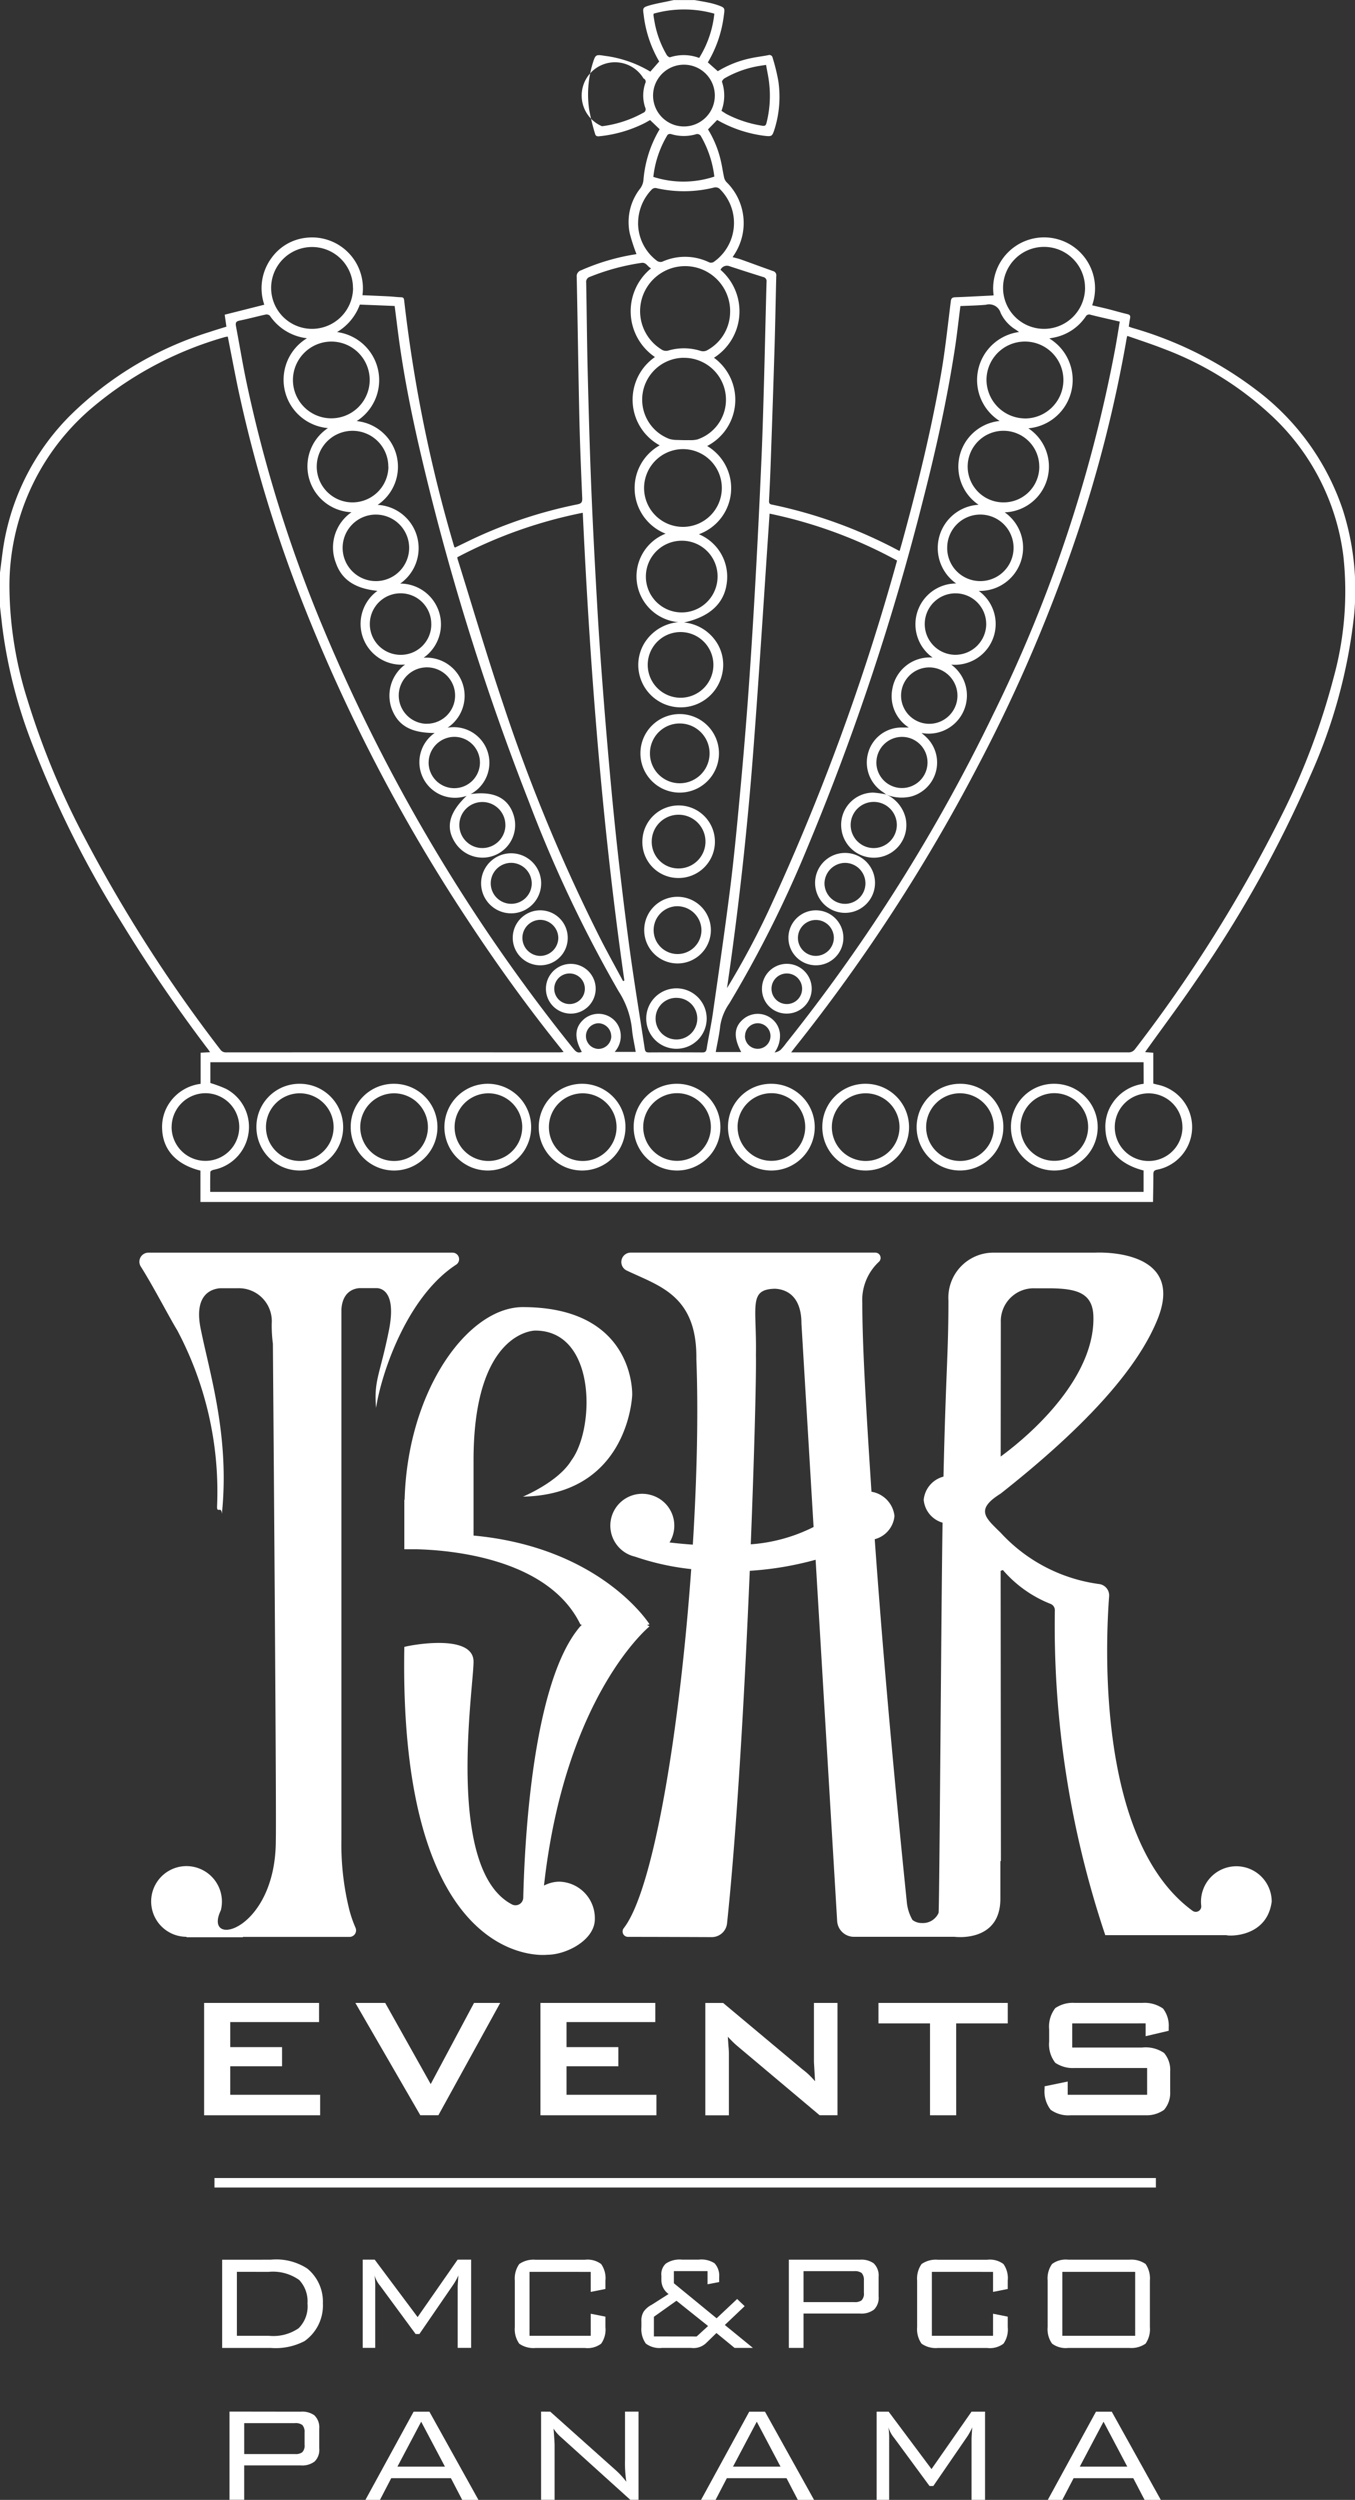
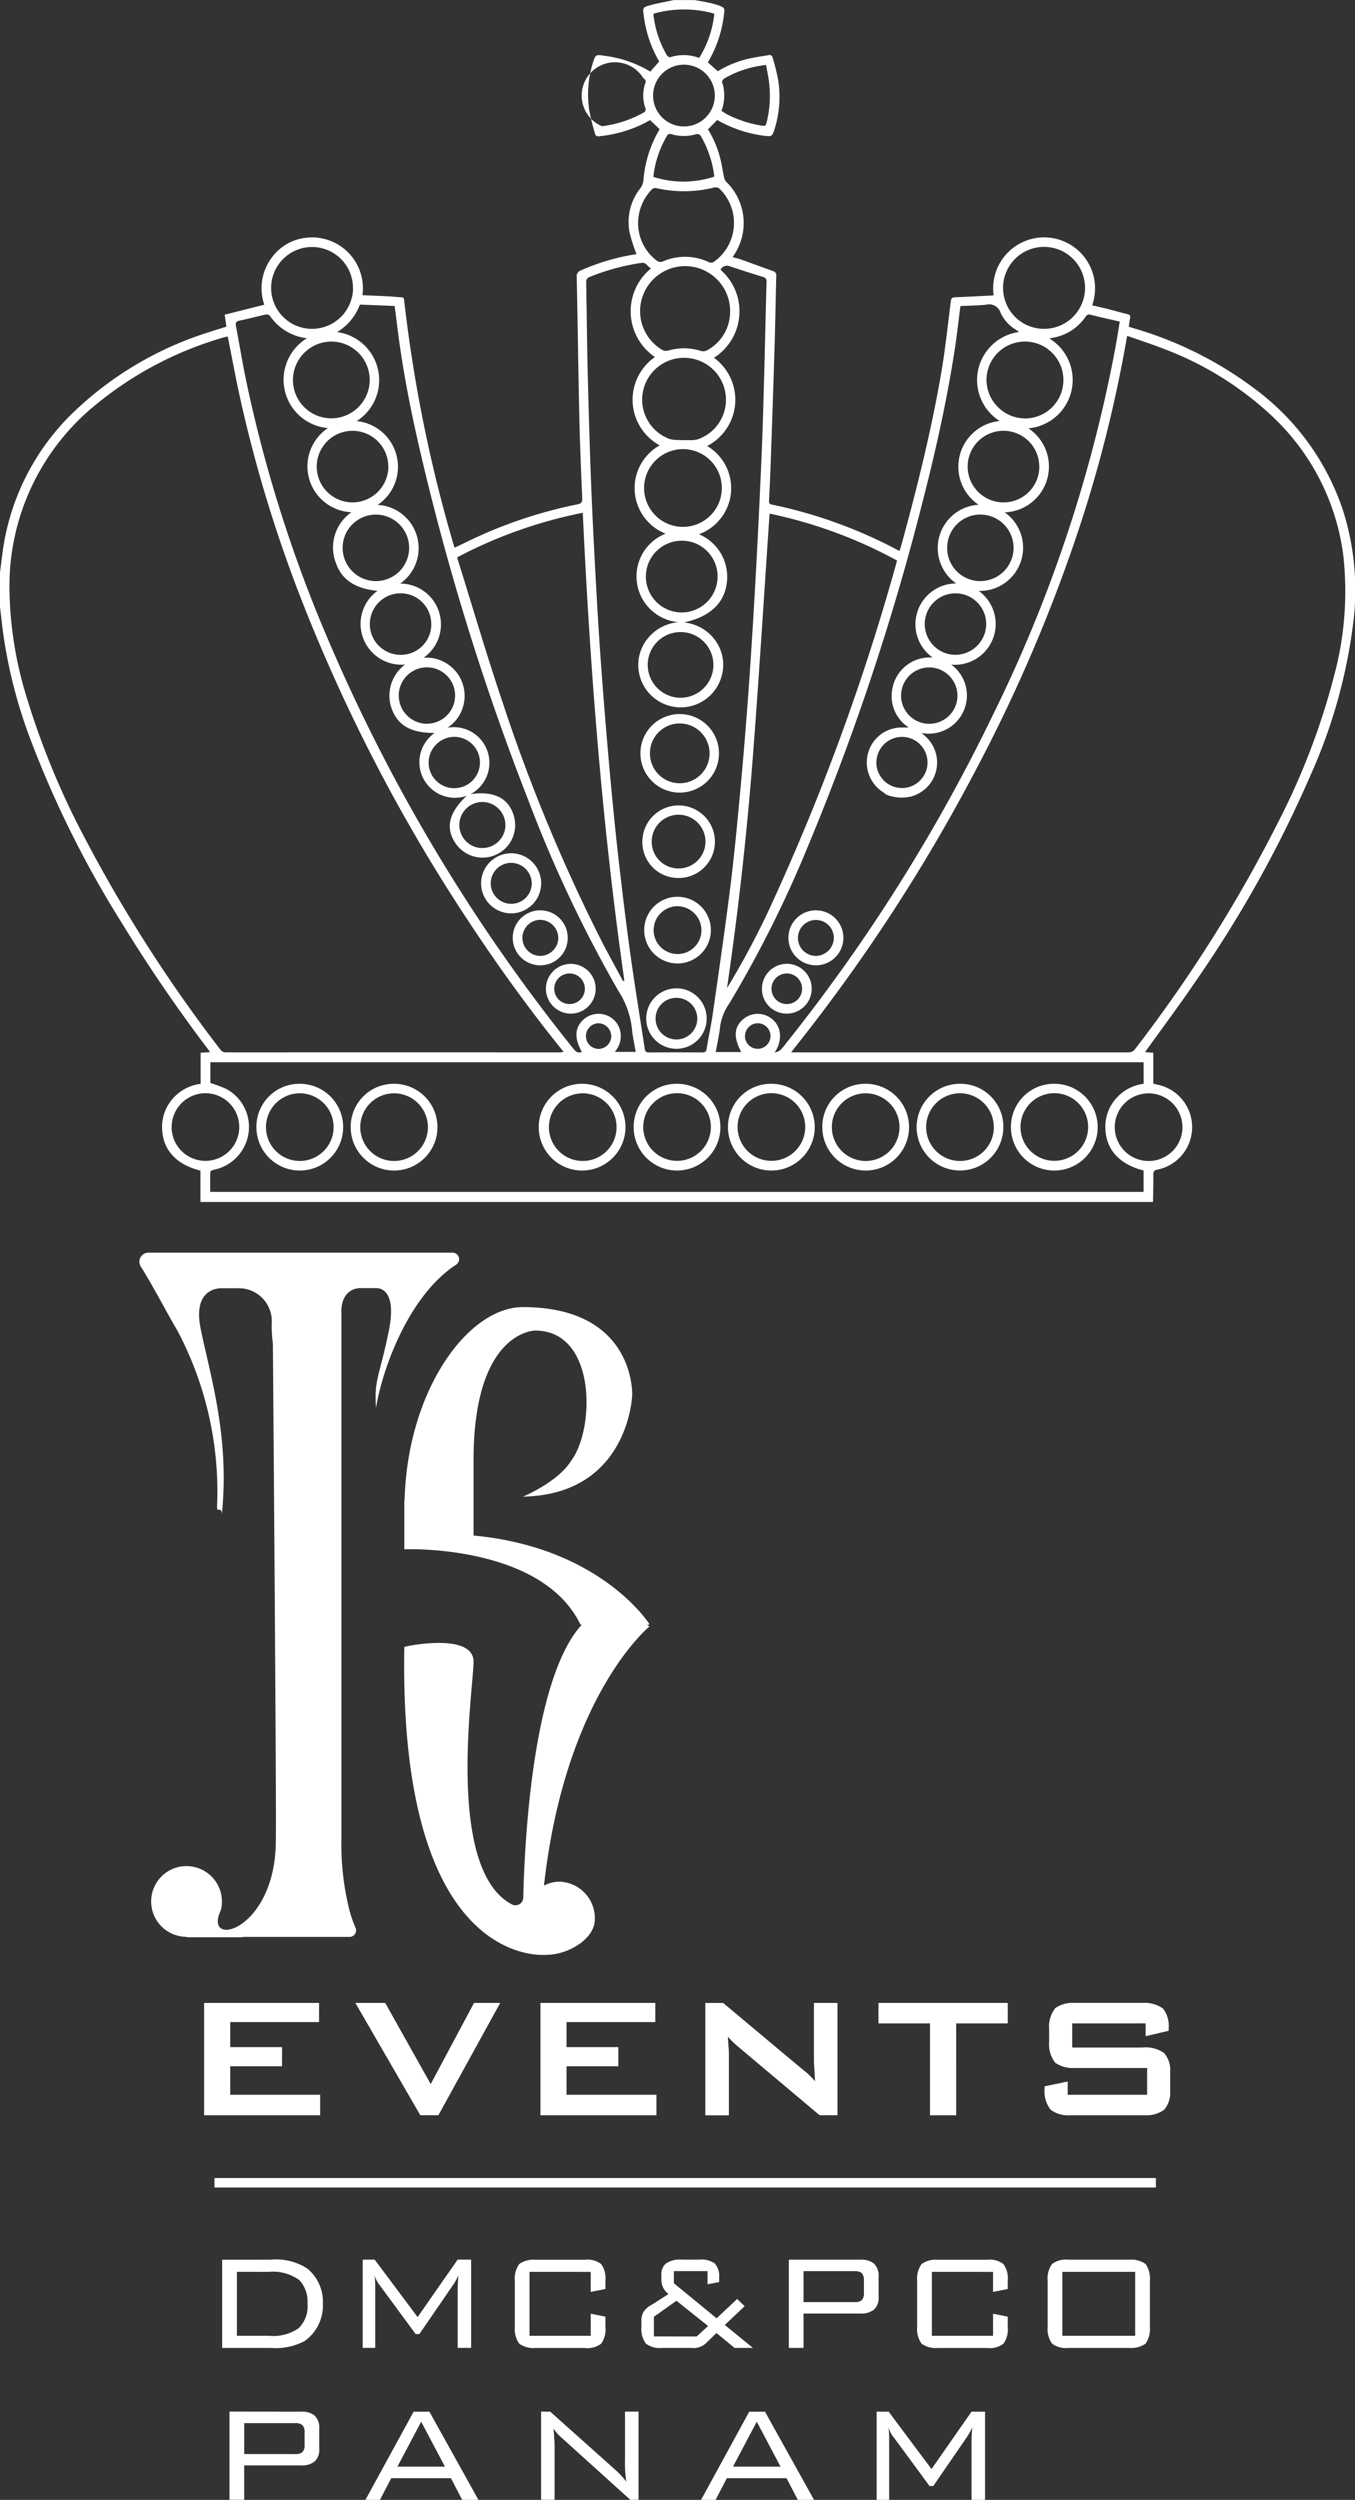
<svg xmlns="http://www.w3.org/2000/svg" id="Group_47" data-name="Group 47" width="103.509" height="190.945" viewBox="0 0 103.509 190.945">
  <rect x="0" y="0" width="103.509" height="190.945" fill="#333333" stroke="none" />
  <g id="Group_14" data-name="Group 14" transform="translate(0 0)">
    <path id="Path_122" data-name="Path 122" d="M2051.429,1276.766c.062-.485.119-.97.183-1.454a18.17,18.17,0,0,1,5.143-10.519,26.239,26.239,0,0,1,10.7-6.418c.415-.14.834-.265,1.27-.4l-.131-.915,3.025-.763a3.892,3.892,0,0,1,.552-3.572,3.743,3.743,0,0,1,2.645-1.541,3.885,3.885,0,0,1,4.3,4.387c.683.029,1.367.057,2.048.092.3.015.6.057.9.065.186,0,.225.088.241.255a110.3,110.3,0,0,0,3.819,18.794c0,.018.026.031.062.071l.989-.479a34.975,34.975,0,0,1,8.375-2.825c.309-.062.369-.184.355-.488-.088-2.055-.174-4.11-.22-6.166-.079-3.567-.125-7.134-.2-10.7a.474.474,0,0,1,.333-.52,16.634,16.634,0,0,1,4.233-1.235,13.85,13.85,0,0,1-.517-1.6,4.154,4.154,0,0,1,.789-3.4,1.278,1.278,0,0,0,.262-.683,8.967,8.967,0,0,1,1.166-3.741l.069-.117-.73-.7c-.1.055-.262.149-.429.238a9.884,9.884,0,0,1-3.464,1c-.173.021-.271-.034-.311-.19a16.6,16.6,0,0,1-.453-1.861,8.126,8.126,0,0,1,.276-3.527c.209-.667.229-.676.916-.566a8.926,8.926,0,0,1,3.483,1.206l.678-.774a9.121,9.121,0,0,1-1.19-3.594c-.07-.471-.062-.538.393-.673.52-.155,1.061-.242,1.592-.359l.308-.065h1.609c.353.064.707.119,1.058.194a5.829,5.829,0,0,1,.742.206c.5.179.508.214.429.746a9.17,9.17,0,0,1-1.226,3.613l.761.675a7.959,7.959,0,0,1,2.588-1.007c.418-.088.845-.136,1.264-.218a.252.252,0,0,1,.338.2,15.193,15.193,0,0,1,.433,1.768,8.255,8.255,0,0,1-.271,3.625c-.2.636-.212.633-.864.556a9.742,9.742,0,0,1-3.536-1.2l-.7.72a7.97,7.97,0,0,1,1,2.492c.087.387.14.78.226,1.166a.755.755,0,0,0,.175.355,4.39,4.39,0,0,1,.591,5.571c-.028.045-.057.089-.112.174.227.062.44.107.645.18.814.291,1.625.594,2.442.882a.334.334,0,0,1,.247.384c-.047,1.842-.077,3.685-.133,5.526q-.138,4.48-.3,8.959c-.031.889-.076,1.777-.12,2.664-.008.16.014.261.2.3a36.1,36.1,0,0,1,9.713,3.522.259.259,0,0,0,.068.009c.057-.193.116-.393.172-.594,1.169-4.265,2.234-8.556,2.989-12.914.318-1.834.511-3.69.743-5.538.028-.231.1-.307.325-.316.9-.032,1.8-.083,2.7-.127.082,0,.166-.013.249-.019a3.892,3.892,0,1,1,7.525.759c.413.1.825.19,1.236.293.487.124.97.268,1.461.383.2.047.233.143.2.319-.041.2-.067.4-.1.632.085.031.169.067.258.094a28.667,28.667,0,0,1,9.508,4.763,19.013,19.013,0,0,1,6.577,9.115,20.094,20.094,0,0,1,.848,8.28,40.525,40.525,0,0,1-3.286,11.969,91.387,91.387,0,0,1-8.769,15.745c-1.2,1.772-2.488,3.489-3.735,5.231-.043.059-.083.119-.153.221l.626.045v2.357c.139.036.25.067.363.091a3.312,3.312,0,0,1-.063,6.484c-.266.049-.294.161-.294.379,0,.7-.018,1.391-.027,2.087H2066.74v-2.393c-1.833-.456-2.867-1.584-2.925-3.172a3.245,3.245,0,0,1,.581-2.032,3.382,3.382,0,0,1,2.36-1.425v-2.379l.723-.037c-.073-.105-.113-.166-.157-.224a117.876,117.876,0,0,1-6.66-9.764,78.884,78.884,0,0,1-6.891-13.864,37.749,37.749,0,0,1-2.178-8.732q-.083-.729-.165-1.459Zm67.685,16.94c-.074-.057-.145-.121-.223-.173a2.691,2.691,0,0,1-1.137-3.028,2.643,2.643,0,0,1,2.6-1.913h.5a2.841,2.841,0,0,1-1.261-2.937,2.9,2.9,0,0,1,3.079-2.408,3.116,3.116,0,0,1,1.8-5.657,3.309,3.309,0,0,1,1.712-6.012,3.509,3.509,0,0,1,1.608-6.4,3.7,3.7,0,0,1,1.485-6.795c-.1-.072-.167-.12-.234-.167a2.983,2.983,0,0,1-1.175-1.291.915.915,0,0,0-1.12-.625c-.655.062-1.313.07-1.953.1-.149,1.151-.267,2.247-.436,3.337-.587,3.8-1.416,7.552-2.368,11.277a188.542,188.542,0,0,1-8.874,26.724,88.711,88.711,0,0,1-5.977,11.932,4.048,4.048,0,0,0-.691,1.7c-.07.666-.223,1.322-.345,2.008h1.946c-.6-1.128-.551-1.9.143-2.5a1.718,1.718,0,0,1,2.113-.1,1.66,1.66,0,0,1,.707,1.243,2.189,2.189,0,0,1-.414,1.391.919.919,0,0,0,.462-.2,4.244,4.244,0,0,0,.411-.493,132.892,132.892,0,0,0,15.837-25.151,108.327,108.327,0,0,0,9.331-28.024c.115-.638.216-1.28.329-1.955-.767-.178-1.5-.339-2.222-.521a.307.307,0,0,0-.392.15,3.8,3.8,0,0,1-2.375,1.58c-.115.026-.233.044-.395.075a3.708,3.708,0,0,1-1.6,6.865,3.5,3.5,0,0,1-1.806,6.419,3.3,3.3,0,0,1-1.984,6,3.116,3.116,0,0,1-2.1,5.631,2.917,2.917,0,0,1-2.269,5.221c.142.124.249.21.346.305a2.687,2.687,0,0,1-1.123,4.542,3.11,3.11,0,0,1-1.831-.107Zm-50.286-34.974a1.572,1.572,0,0,0-.212.035,27.209,27.209,0,0,0-9.91,5.2,17.825,17.825,0,0,0-6.554,14.085,29.173,29.173,0,0,0,1.377,8.433,60.291,60.291,0,0,0,4.342,10.484,111.445,111.445,0,0,0,10.384,16.214.512.512,0,0,0,.458.222q12.719-.007,25.438,0c.1,0,.2-.014.333-.025-.081-.105-.124-.164-.168-.221-2.562-3.182-4.948-6.493-7.189-9.908a130.357,130.357,0,0,1-12.642-24.351,104.256,104.256,0,0,1-4.867-16.182C2069.342,1261.394,2069.095,1260.07,2068.829,1258.732Zm68.715-.055c-.029.107-.038.137-.044.168a101.434,101.434,0,0,1-3.78,14.957,120.227,120.227,0,0,1-7.657,17.859,133.463,133.463,0,0,1-13.936,21.4c-.074.094-.145.193-.257.343h.394q12.671,0,25.34,0a.6.6,0,0,0,.539-.257,108.976,108.976,0,0,0,11.136-17.74,53.564,53.564,0,0,0,4.021-10.605,24.844,24.844,0,0,0,.748-9.325,17.634,17.634,0,0,0-5.6-10.813,24.864,24.864,0,0,0-8.129-5C2139.411,1259.308,2138.486,1259.009,2137.543,1258.677Zm1.243,55.48H2067.5v1.588a9.921,9.921,0,0,1,1.192.444,3.284,3.284,0,0,1,1.711,3.449,3.336,3.336,0,0,1-2.646,2.733c-.1.02-.255.1-.257.157-.021.508-.014,1.018-.014,1.534h71.3v-1.635c-1.85-.476-2.858-1.587-2.917-3.2a3.214,3.214,0,0,1,.564-1.974,3.36,3.36,0,0,1,2.36-1.448Zm-37.62-60.637c-.279-.123-.362-.475-.738-.417a17.032,17.032,0,0,0-3.926,1.062.4.4,0,0,0-.294.448c.043,2.27.059,4.542.115,6.813.074,2.966.156,5.933.276,8.9.123,3.007.282,6.012.455,9.017.129,2.256.288,4.511.464,6.763q.28,3.62.618,7.236.271,2.927.606,5.849c.271,2.329.552,4.658.878,6.981s.709,4.635,1.06,6.954c.031.212.1.285.319.283q2.046-.013,4.087,0c.218,0,.291-.076.325-.286.147-.9.341-1.788.472-2.688.45-3.149.911-6.3,1.31-9.451.293-2.315.514-4.642.731-6.966q.344-3.663.621-7.332.3-4.133.535-8.272.275-4.828.487-9.659c.1-2.118.159-4.239.219-6.358.074-2.613.126-5.226.2-7.839a.322.322,0,0,0-.253-.375c-.857-.268-1.712-.54-2.563-.822a.541.541,0,0,0-.7.27,4.2,4.2,0,0,1-.5,6.718,3.975,3.975,0,0,1-.521,6.74,3.745,3.745,0,0,1-.631,6.74,3.52,3.52,0,0,1,2.123,3.777c-.211,1.515-1.3,2.533-3.261,2.962a3.344,3.344,0,0,1,2.352,1.321,3.153,3.153,0,0,1,.569,2.587,3.241,3.241,0,0,1-6.341.015,3.2,3.2,0,0,1,.6-2.642,3.4,3.4,0,0,1,2.393-1.305,3.508,3.508,0,0,1-.98-6.758,3.742,3.742,0,0,1-.449-6.746,3.969,3.969,0,0,1-.364-6.746A4.224,4.224,0,0,1,2101.167,1253.52Zm-18.792,30.261a3.117,3.117,0,0,1-2.113-5.627c-1.7-.173-2.728-.845-3.174-2.135a3.275,3.275,0,0,1,1.193-3.872,3.508,3.508,0,0,1-1.8-6.426,3.706,3.706,0,0,1-1.6-6.863,3.956,3.956,0,0,1-2.838-1.723.38.38,0,0,0-.323-.086c-.669.145-1.331.328-2,.464-.282.057-.307.19-.264.424.265,1.4.495,2.8.785,4.2a104.934,104.934,0,0,0,5.4,17.694,133.288,133.288,0,0,0,19.553,33.248c.182.224.348.432.681.285-.6-1.071-.542-1.879.166-2.5a1.72,1.72,0,0,1,2.114-.081,1.667,1.667,0,0,1,.648.966,1.8,1.8,0,0,1-.417,1.619h1.606c-.1-.615-.241-1.192-.289-1.776a6.556,6.556,0,0,0-1.02-2.857,100.353,100.353,0,0,1-6.857-14.495,193.154,193.154,0,0,1-8.085-25.834c-.706-2.958-1.329-5.934-1.763-8.947-.145-1.005-.263-2.014-.4-3.065l-2.659-.107a4.07,4.07,0,0,1-1.742,2.1,3.705,3.705,0,0,1,1.5,6.8,3.506,3.506,0,0,1,1.6,6.4,3.308,3.308,0,0,1,1.725,6.011,3.115,3.115,0,0,1,1.788,5.664,2.921,2.921,0,0,1,1.83,5.345,2.719,2.719,0,0,1,1.765,5.071c1.775-.256,2.88.3,3.287,1.627a2.49,2.49,0,0,1-4.415,2.169c-.821-1.177-.566-2.353.82-3.664a2.719,2.719,0,0,1-2.445-4.8c-1.805,0-2.79-.562-3.275-1.84A2.959,2.959,0,0,1,2082.375,1283.781Zm27.844-11.526c-.415,6.089-.787,12.135-1.248,18.176s-1.125,12.063-2.005,18.067a61.9,61.9,0,0,0,3.152-5.869,173.443,173.443,0,0,0,9.84-26.789A35.223,35.223,0,0,0,2110.218,1272.255Zm-11.2,35.7.108-.025c-1.694-11.849-2.619-23.764-3.179-35.741a35.178,35.178,0,0,0-9.587,3.4c.015.073.016.1.024.134,1.15,3.676,2.232,7.374,3.464,11.023a131.211,131.211,0,0,0,7.508,18.1C2097.895,1305.893,2098.466,1306.921,2099.02,1307.956Zm8.182-50.99a3.439,3.439,0,1,0-5.177,2.789.641.641,0,0,0,.446.049,4.216,4.216,0,0,1,2.5.028.647.647,0,0,0,.467-.047A3.348,3.348,0,0,0,2107.2,1256.966Zm-7.028-6.864a3.6,3.6,0,0,0,1.455,2.852.467.467,0,0,0,.39.061,4.229,4.229,0,0,1,3.6.054.4.4,0,0,0,.333-.036,3.641,3.641,0,0,0,.443-5.594.48.48,0,0,0-.385-.1,9.465,9.465,0,0,1-4.391.065.39.39,0,0,0-.422.117A3.71,3.71,0,0,0,2100.174,1250.1Zm3.5,10.25a3.2,3.2,0,0,0-1.1,6.2,2.173,2.173,0,0,0,.622.077c.3.014.6.019.895.013a2.134,2.134,0,0,0,.626-.057,3.2,3.2,0,0,0-1.04-6.23Zm-25.279-5.323a3.126,3.126,0,1,0-3.142,3.114A3.139,3.139,0,0,0,2078.4,1255.029Zm55.922-.006a3.131,3.131,0,1,0-3.136,3.12A3.135,3.135,0,0,0,2134.317,1255.023ZM2100.63,1270.3a2.97,2.97,0,1,0,2.962-2.973A2.979,2.979,0,0,0,2100.63,1270.3Zm-26.824-8.253a2.932,2.932,0,1,0,2.945-2.935A2.946,2.946,0,0,0,2073.806,1262.044Zm55.9,2.94a2.938,2.938,0,1,0-2.919-2.936A2.969,2.969,0,0,0,2129.709,1264.984Zm-23.461,12.07a2.72,2.72,0,0,0-2.73-2.733,2.739,2.739,0,1,0,2.73,2.733Zm-25.153-8.382a2.734,2.734,0,1,0-2.745,2.722A2.751,2.751,0,0,0,2081.1,1268.673Zm49.727-.005a2.735,2.735,0,1,0-2.738,2.727A2.724,2.724,0,0,0,2130.822,1268.668Zm-66.281,50.427a2.584,2.584,0,1,0,2.607-2.573A2.589,2.589,0,0,0,2064.541,1319.094Zm77.216.03a2.584,2.584,0,1,0-2.576,2.575A2.58,2.58,0,0,0,2141.757,1319.124Zm-61.612-46.8a2.541,2.541,0,1,0,2.542,2.529A2.545,2.545,0,0,0,2080.145,1272.328Zm43.643,2.557a2.522,2.522,0,0,0,2.53,2.524,2.541,2.541,0,1,0,0-5.082A2.528,2.528,0,0,0,2123.787,1274.885Zm-20.341,11.434a2.509,2.509,0,1,0-2.536-2.494A2.519,2.519,0,0,0,2103.446,1286.319Zm.232-43.636a2.359,2.359,0,0,0,0-4.718,2.359,2.359,0,1,0,0,4.718Zm23.09,38.019a2.348,2.348,0,1,0-2.362,2.337A2.366,2.366,0,0,0,2126.768,1280.7Zm-42.392,0a2.34,2.34,0,0,0-2.336-2.361,2.348,2.348,0,1,0-.017,4.7A2.323,2.323,0,0,0,2084.376,1280.7Zm38.049,3.3a2.154,2.154,0,1,0,2.147,2.15A2.165,2.165,0,0,0,2122.425,1284Zm-38.459,4.3a2.153,2.153,0,1,0-2.073-2.255A2.167,2.167,0,0,0,2083.966,1288.306Zm17.37-41.768a7.51,7.51,0,0,0,4.664-.021,8.094,8.094,0,0,0-1.051-3.132.341.341,0,0,0-.3-.118,3.332,3.332,0,0,1-1.963,0,.294.294,0,0,0-.262.063A7.909,7.909,0,0,0,2101.336,1246.539Zm.029-12.474a.732.732,0,0,0-.015.135c.018.127.036.254.061.38a7.626,7.626,0,0,0,.964,2.667c.048.077.187.175.249.155a3.354,3.354,0,0,1,2.218.053,7.983,7.983,0,0,0,1.158-3.383A8.559,8.559,0,0,0,2101.365,1234.065Zm8.585,3.921c-.183.028-.279.039-.374.057a7.876,7.876,0,0,0-2.8.971c-.089.055-.211.206-.19.271a3.322,3.322,0,0,1-.042,2.21c.148.093.278.186.417.262a8.809,8.809,0,0,0,2.7.875c.22.038.278-.034.326-.221a8.417,8.417,0,0,0,.2-3.024C2110.138,1238.923,2110.033,1238.466,2109.951,1237.985Zm-12.533,4.685a8.717,8.717,0,0,0,3.145-1.023.285.285,0,0,0,.156-.406,2.872,2.872,0,0,1,.008-1.86.256.256,0,0,0-.135-.359,2.543,2.543,0,1,0-3.174,3.647Zm-13.245,48.583a1.961,1.961,0,1,0,1.976-1.944A1.975,1.975,0,0,0,2084.173,1291.253Zm34.205,0a1.954,1.954,0,1,0,2-1.941A1.962,1.962,0,0,0,2118.378,1291.25Zm-28.34,4.783a1.759,1.759,0,1,0-1.742,1.768A1.764,1.764,0,0,0,2090.038,1296.033Zm18.3,16.125a.976.976,0,1,0,.979-.976A.978.978,0,0,0,2108.342,1312.158Zm-10.214.006a1,1,0,0,0-.982-.982.981.981,0,0,0,0,1.961A.992.992,0,0,0,2098.128,1312.164Z" transform="translate(-2051.429 -1233.023)" fill="#fff" />
-     <path id="Path_123" data-name="Path 123" d="M2147.523,1320.417a2.657,2.657,0,0,1,1.4,1.781,2.49,2.49,0,1,1-4.914.753,2.46,2.46,0,0,1,2.438-2.715,6.9,6.9,0,0,1,.979.142Zm.727,2.285a1.764,1.764,0,1,0-1.746,1.772A1.777,1.777,0,0,0,2148.25,1322.7Z" transform="translate(-2079.74 -1259.696)" fill="#fff" />
    <path id="Path_124" data-name="Path 124" d="M2155.641,1352.274a3.279,3.279,0,0,1,3.284,3.323,3.312,3.312,0,1,1-3.284-3.323Zm2.556,3.31a2.585,2.585,0,1,0-2.6,2.585A2.577,2.577,0,0,0,2158.2,1355.584Z" transform="translate(-2082.279 -1269.493)" fill="#fff" />
    <path id="Path_125" data-name="Path 125" d="M2145.259,1352.274a3.313,3.313,0,1,1-3.338,3.271A3.283,3.283,0,0,1,2145.259,1352.274Zm2.558,3.319a2.584,2.584,0,1,0-2.607,2.576A2.582,2.582,0,0,0,2147.817,1355.594Z" transform="translate(-2079.104 -1269.493)" fill="#fff" />
    <path id="Path_126" data-name="Path 126" d="M2093.351,1352.274a3.313,3.313,0,1,1-3.326,3.283A3.286,3.286,0,0,1,2093.351,1352.274Zm2.571,3.309a2.584,2.584,0,1,0-2.6,2.587A2.582,2.582,0,0,0,2095.923,1355.583Z" transform="translate(-2063.234 -1269.493)" fill="#fff" />
    <path id="Path_127" data-name="Path 127" d="M2134.874,1352.274a3.313,3.313,0,1,1-3.332,3.279A3.286,3.286,0,0,1,2134.874,1352.274Zm-2.6,3.289a2.584,2.584,0,1,0,2.607-2.571A2.589,2.589,0,0,0,2132.271,1355.563Z" transform="translate(-2075.93 -1269.493)" fill="#fff" />
-     <path id="Path_128" data-name="Path 128" d="M2103.733,1352.274a3.313,3.313,0,0,1-.014,6.625,3.313,3.313,0,1,1,.014-6.625Zm2.569,3.318a2.584,2.584,0,1,0-2.574,2.578A2.584,2.584,0,0,0,2106.3,1355.592Z" transform="translate(-2066.407 -1269.493)" fill="#fff" />
    <path id="Path_129" data-name="Path 129" d="M2082.965,1352.274a3.313,3.313,0,1,1-3.318,3.293A3.283,3.283,0,0,1,2082.965,1352.274Zm2.579,3.32a2.584,2.584,0,1,0-2.576,2.575A2.584,2.584,0,0,0,2085.544,1355.594Z" transform="translate(-2060.059 -1269.493)" fill="#fff" />
    <path id="Path_130" data-name="Path 130" d="M2166.02,1352.274a3.313,3.313,0,1,1-3.341,3.3A3.283,3.283,0,0,1,2166.02,1352.274Zm-2.612,3.272a2.584,2.584,0,1,0,2.657-2.554A2.588,2.588,0,0,0,2163.408,1355.546Z" transform="translate(-2085.452 -1269.493)" fill="#fff" />
    <path id="Path_131" data-name="Path 131" d="M2124.485,1352.274a3.313,3.313,0,1,1-3.322,3.287A3.284,3.284,0,0,1,2124.485,1352.274Zm-2.593,3.291a2.584,2.584,0,1,0,2.606-2.573A2.589,2.589,0,0,0,2121.893,1355.565Z" transform="translate(-2072.756 -1269.493)" fill="#fff" />
    <path id="Path_132" data-name="Path 132" d="M2114.115,1352.274a3.313,3.313,0,0,1-.018,6.625,3.313,3.313,0,1,1,.018-6.625Zm2.566,3.319a2.584,2.584,0,1,0-2.574,2.577A2.582,2.582,0,0,0,2116.681,1355.593Z" transform="translate(-2069.582 -1269.493)" fill="#fff" />
    <path id="Path_133" data-name="Path 133" d="M2124.918,1311.592a3,3,0,1,1-3.014,2.979A3,3,0,0,1,2124.918,1311.592Zm-2.286,3.008a2.276,2.276,0,0,0,2.262,2.278,2.284,2.284,0,1,0,.019-4.568A2.273,2.273,0,0,0,2122.632,1314.6Z" transform="translate(-2072.982 -1257.051)" fill="#fff" />
    <path id="Path_134" data-name="Path 134" d="M2124.865,1327.184a2.736,2.736,0,0,1-2.744-2.792,2.771,2.771,0,1,1,2.744,2.792Zm-.024-.729a2.049,2.049,0,0,0,2.1-2.019,2.053,2.053,0,0,0-4.106-.062A2.035,2.035,0,0,0,2124.841,1326.455Z" transform="translate(-2073.05 -1260.122)" fill="#fff" />
    <path id="Path_135" data-name="Path 135" d="M2124.883,1331.7a2.546,2.546,0,1,1-2.561,2.5A2.54,2.54,0,0,1,2124.883,1331.7Zm-.016.719a1.827,1.827,0,1,0,1.828,1.826A1.852,1.852,0,0,0,2124.867,1332.421Z" transform="translate(-2073.11 -1263.202)" fill="#fff" />
    <path id="Path_136" data-name="Path 136" d="M2124.854,1346.389a2.309,2.309,0,1,1-.015-4.618,2.309,2.309,0,0,1,.015,4.618Zm.015-3.891a1.576,1.576,0,0,0-1.616,1.564,1.592,1.592,0,0,0,3.184.047A1.578,1.578,0,0,0,2124.869,1342.5Z" transform="translate(-2073.172 -1266.281)" fill="#fff" />
-     <path id="Path_137" data-name="Path 137" d="M2145.7,1329.228a2.289,2.289,0,0,1-4.577-.014,2.289,2.289,0,1,1,4.577.014Zm-2.286,1.546a1.564,1.564,0,1,0-.019-3.129,1.59,1.59,0,0,0-1.554,1.563A1.571,1.571,0,0,0,2143.41,1330.773Z" transform="translate(-2078.858 -1261.737)" fill="#fff" />
    <path id="Path_138" data-name="Path 138" d="M2140.28,1337.391a2.1,2.1,0,1,1,2.107-2.092A2.1,2.1,0,0,1,2140.28,1337.391Zm1.378-2.08a1.372,1.372,0,1,0-1.373,1.362A1.389,1.389,0,0,0,2141.657,1335.311Z" transform="translate(-2077.96 -1263.66)" fill="#fff" />
    <path id="Path_139" data-name="Path 139" d="M2135.28,1340.973a1.9,1.9,0,1,1,1.878,1.905A1.87,1.87,0,0,1,2135.28,1340.973Zm1.882-1.16a1.169,1.169,0,1,0,1.184,1.172A1.166,1.166,0,0,0,2137.162,1339.813Z" transform="translate(-2077.073 -1265.459)" fill="#fff" />
    <path id="Path_140" data-name="Path 140" d="M2106.671,1331.5a2.294,2.294,0,0,1,0-4.588,2.294,2.294,0,1,1,0,4.588Zm.013-.729a1.562,1.562,0,0,0,1.561-1.552,1.585,1.585,0,0,0-1.575-1.577,1.564,1.564,0,0,0,.014,3.129Z" transform="translate(-2067.625 -1261.737)" fill="#fff" />
    <path id="Path_141" data-name="Path 141" d="M2109.968,1337.391a2.1,2.1,0,1,1,2.089-2.1A2.086,2.086,0,0,1,2109.968,1337.391Zm1.37-2.081a1.4,1.4,0,0,0-1.355-1.391,1.377,1.377,0,1,0-.022,2.755A1.393,1.393,0,0,0,2111.338,1335.309Z" transform="translate(-2068.688 -1263.66)" fill="#fff" />
    <path id="Path_142" data-name="Path 142" d="M2113.257,1339.084a1.9,1.9,0,1,1,0,3.794,1.9,1.9,0,0,1,0-3.794Zm.022.729a1.169,1.169,0,1,0,1.158,1.168A1.166,1.166,0,0,0,2113.279,1339.813Z" transform="translate(-2069.76 -1265.459)" fill="#fff" />
  </g>
  <g id="Group_15" data-name="Group 15" transform="translate(15.593 152.986)">
    <path id="Path_143" data-name="Path 143" d="M2082.671,1453.409v1.464h-6.785v1.911h3.958v1.464h-3.958v2.179h6.868v1.563h-8.863v-8.58Z" transform="translate(-2073.891 -1453.409)" fill="#fff" />
    <path id="Path_144" data-name="Path 144" d="M2090.536,1453.409h2.279l3.476,6.2,3.309-6.2h2l-4.723,8.58h-1.38Z" transform="translate(-2078.982 -1453.409)" fill="#fff" />
    <path id="Path_145" data-name="Path 145" d="M2119.676,1453.409v1.464h-6.783v1.911h3.958v1.464h-3.958v2.179h6.868v1.563H2110.9v-8.58Z" transform="translate(-2085.208 -1453.409)" fill="#fff" />
    <path id="Path_146" data-name="Path 146" d="M2136.446,1458.464a5.855,5.855,0,0,1,.983.931l-.085-1.48v-4.506h1.8v8.58h-1.365l-6.3-5.3a7.78,7.78,0,0,1-.714-.7c.016.233.033.466.049.7,0,.067.017.149.017.215.016.216.016.283.016.45v4.639h-1.8v-8.58h1.362Z" transform="translate(-2090.76 -1453.409)" fill="#fff" />
    <path id="Path_147" data-name="Path 147" d="M2154.038,1461.99h-2v-7.018H2148.1v-1.562h9.877v1.562h-3.941Z" transform="translate(-2096.587 -1453.409)" fill="#fff" />
    <path id="Path_148" data-name="Path 148" d="M2168.489,1454.972v1.846h5.337a2.486,2.486,0,0,1,1.681.415,1.991,1.991,0,0,1,.466,1.414v1.547a1.985,1.985,0,0,1-.466,1.38,2.3,2.3,0,0,1-1.43.416h-5.7a2.318,2.318,0,0,1-1.531-.416,2.277,2.277,0,0,1-.466-1.613v-.183l1.763-.365v1.014h6.069v-2.046h-5.554a2.389,2.389,0,0,1-1.464-.4,2.3,2.3,0,0,1-.466-1.63v-.914a2.3,2.3,0,0,1,.466-1.63,2.359,2.359,0,0,1,1.48-.4h5.173a2.455,2.455,0,0,1,1.579.432,2.13,2.13,0,0,1,.433,1.447v.25l-1.762.415v-.981Z" transform="translate(-2102.175 -1453.409)" fill="#fff" />
  </g>
  <g id="Group_16" data-name="Group 16" transform="translate(16.972 172.599)">
    <path id="Path_149" data-name="Path 149" d="M2079.588,1481.664a4.348,4.348,0,0,1,2.795.679,3.267,3.267,0,0,1,1.188,2.652,3.334,3.334,0,0,1-1.4,2.886,4.778,4.778,0,0,1-2.584.522h-3.71v-6.738Zm-2.586.927v4.884h2.429a3.408,3.408,0,0,0,2.286-.575,2.354,2.354,0,0,0,.679-1.893,2.381,2.381,0,0,0-.629-1.789,3.46,3.46,0,0,0-2.336-.626Z" transform="translate(-2075.878 -1481.664)" fill="#fff" />
    <path id="Path_150" data-name="Path 150" d="M2092.68,1483.662a2.247,2.247,0,0,1-.431-.8,6.329,6.329,0,0,1,.051.992v4.545h-.954v-6.738h.915l3.278,4.387,3.056-4.387h1.032v6.738H2098.6v-4.662c0-.144.039-.64.052-.875a4.353,4.353,0,0,1-.405.731l-2.573,3.748h-.287Z" transform="translate(-2080.609 -1481.664)" fill="#fff" />
    <path id="Path_151" data-name="Path 151" d="M2109.205,1482.592v4.884h4.675v-1.685l1.124.223v.8a1.861,1.861,0,0,1-.328,1.266,1.734,1.734,0,0,1-1.24.327h-3.774a1.893,1.893,0,0,1-1.241-.327,1.923,1.923,0,0,1-.339-1.266v-3.553a1.925,1.925,0,0,1,.339-1.266,1.9,1.9,0,0,1,1.241-.327h3.774a1.736,1.736,0,0,1,1.24.327,1.863,1.863,0,0,1,.328,1.266v.64l-1.124.222v-1.528Z" transform="translate(-2085.727 -1481.664)" fill="#fff" />
    <path id="Path_152" data-name="Path 152" d="M2126.989,1488a1.4,1.4,0,0,1-1.189.4h-2.207a1.753,1.753,0,0,1-1.241-.327,1.9,1.9,0,0,1-.34-1.266v-.443a1.263,1.263,0,0,1,.183-.746,1.678,1.678,0,0,1,.6-.509l1.292-.823a1.32,1.32,0,0,1-.548-1.018v-.379a1.1,1.1,0,0,1,.339-.928,1.879,1.879,0,0,1,1.242-.3h1.264a1.849,1.849,0,0,1,1.216.275,1.417,1.417,0,0,1,.352,1.083v.353l-.887.169v-1.005h-2.573v.927l3.265,2.677,1.568-1.475.574.548-1.514,1.437,2.143,1.75h-1.4l-1.384-1.136Zm-.758-.47.875-.8-2.416-1.932-1.724,1.227v1.5Z" transform="translate(-2089.987 -1481.664)" fill="#fff" />
    <path id="Path_153" data-name="Path 153" d="M2143.671,1481.664a1.618,1.618,0,0,1,1.046.275,1.282,1.282,0,0,1,.378,1.031v1.5a1.248,1.248,0,0,1-.353,1.006,1.569,1.569,0,0,1-1.071.3h-4.311v2.624h-1.122v-6.738Zm-4.311.875v2.364h3.88a.859.859,0,0,0,.549-.13.715.715,0,0,0,.183-.576v-.953a.781.781,0,0,0-.169-.562.866.866,0,0,0-.562-.143Z" transform="translate(-2094.95 -1481.664)" fill="#fff" />
    <path id="Path_154" data-name="Path 154" d="M2153.48,1482.592v4.884h4.675v-1.685l1.121.223v.8a1.87,1.87,0,0,1-.326,1.266,1.736,1.736,0,0,1-1.241.327h-3.773a1.893,1.893,0,0,1-1.241-.327,1.922,1.922,0,0,1-.34-1.266v-3.553a1.924,1.924,0,0,1,.34-1.266,1.9,1.9,0,0,1,1.241-.327h3.773a1.738,1.738,0,0,1,1.241.327,1.872,1.872,0,0,1,.326,1.266v.64l-1.121.222v-1.528Z" transform="translate(-2099.267 -1481.664)" fill="#fff" />
    <path id="Path_155" data-name="Path 155" d="M2166.715,1483.257a1.9,1.9,0,0,1,.34-1.266,1.754,1.754,0,0,1,1.24-.327h4.663a1.913,1.913,0,0,1,1.24.327,1.96,1.96,0,0,1,.328,1.266v3.553a1.957,1.957,0,0,1-.328,1.266,1.91,1.91,0,0,1-1.24.327h-4.663a1.752,1.752,0,0,1-1.24-.327,1.9,1.9,0,0,1-.34-1.266Zm6.688,4.219v-4.884h-5.563v4.884Z" transform="translate(-2103.658 -1481.664)" fill="#fff" />
    <path id="Path_156" data-name="Path 156" d="M2082.118,1498.384a1.622,1.622,0,0,1,1.045.274,1.285,1.285,0,0,1,.378,1.032v1.5a1.246,1.246,0,0,1-.353,1,1.568,1.568,0,0,1-1.071.3h-4.31v2.625h-1.122v-6.739Zm-4.31.875v2.364h3.88a.846.846,0,0,0,.547-.132.708.708,0,0,0,.184-.574v-.953a.775.775,0,0,0-.17-.561.862.862,0,0,0-.561-.144Z" transform="translate(-2076.125 -1486.777)" fill="#fff" />
    <path id="Path_157" data-name="Path 157" d="M2096.529,1498.384l3.747,6.739h-1.24l-.862-1.659h-4.559l-.862,1.659h-1.11l3.683-6.739Zm1.189,4.2-1.816-3.434-1.815,3.434Z" transform="translate(-2080.7 -1486.777)" fill="#fff" />
    <path id="Path_158" data-name="Path 158" d="M2111.672,1498.384l5.042,4.506a6.176,6.176,0,0,1,.77.849,9.384,9.384,0,0,1-.1-1.659v-3.7h1.032v6.739h-.627l-5.29-4.78a2.825,2.825,0,0,1-.574-.667c.013.209.079,1.006.079,1.28v4.166h-1.032v-6.739Z" transform="translate(-2086.61 -1486.777)" fill="#fff" />
    <path id="Path_159" data-name="Path 159" d="M2133.461,1498.384l3.749,6.739h-1.24l-.863-1.659h-4.559l-.862,1.659h-1.108l3.682-6.739Zm1.188,4.2-1.815-3.434-1.816,3.434Z" transform="translate(-2091.996 -1486.777)" fill="#fff" />
    <path id="Path_160" data-name="Path 160" d="M2149.233,1500.383a2.294,2.294,0,0,1-.431-.8,6.016,6.016,0,0,1,.053.993v4.545h-.954v-6.739h.914l3.277,4.388,3.058-4.388h1.031v6.739h-1.031v-4.663c0-.144.037-.64.052-.876a4.445,4.445,0,0,1-.4.732l-2.573,3.748h-.289Z" transform="translate(-2097.905 -1486.777)" fill="#fff" />
-     <path id="Path_161" data-name="Path 161" d="M2171.619,1498.384l3.748,6.739h-1.24l-.863-1.659h-4.558l-.863,1.659h-1.109l3.682-6.739Zm1.188,4.2-1.815-3.434-1.814,3.434Z" transform="translate(-2103.665 -1486.777)" fill="#fff" />
  </g>
  <g id="Group_17" data-name="Group 17" transform="translate(16.383 166.361)">
    <rect id="Rectangle_15" data-name="Rectangle 15" width="71.914" height="0.725" fill="#fff" />
  </g>
  <g id="Group_18" data-name="Group 18" transform="translate(10.646 95.675)">
-     <path id="Path_162" data-name="Path 162" d="M2169.126,1420.425a2.7,2.7,0,0,0-5.224-.961,2.669,2.669,0,0,0-.159,1.275.419.419,0,0,1-.661.387c-7.281-5.319-6.661-20.219-6.376-24.022a.873.873,0,0,0-.773-.938,12.465,12.465,0,0,1-7.515-3.922c-1.147-1.131-1.975-1.753,0-2.983,6.276-4.951,10.4-9.4,11.982-13.307,2.239-5.512-4.768-5.1-4.768-5.1l-7.813,0a3.44,3.44,0,0,0-3.387,3.656c0,4.067-.2,5.517-.379,13.451a2.031,2.031,0,0,0-1.511,1.773,2,2,0,0,0,1.441,1.745c-.1,5.963-.236,29.555-.306,29.808a1.306,1.306,0,0,1-1.271.772,1.148,1.148,0,0,1-.724-.238,3.39,3.39,0,0,1-.434-1.4c-1.164-11.379-1.935-20.48-2.447-27.679a2.029,2.029,0,0,0,1.509-1.773,2.116,2.116,0,0,0-1.758-1.853c-.423-6.505-.7-11.194-.7-14.421a3.988,3.988,0,0,1,1.256-3.13.406.406,0,0,0-.265-.714l-18.683,0a.719.719,0,0,0-.307,1.368c2.459,1.18,5.385,1.881,5.323,6.762.156,4.118.045,9.085-.271,14.177-.565-.04-1.157-.094-1.781-.168a2.427,2.427,0,0,0-1.47-3.637,2.432,2.432,0,1,0-1.16,4.723v0a19.631,19.631,0,0,0,4.289.949c-.868,12.143-2.855,24.5-5.162,27.437a.41.41,0,0,0,.333.654c2.011,0,4.859.013,6.387.019a1.176,1.176,0,0,0,1.179-1.052c.77-7.308,1.359-17.96,1.735-26.927a24.728,24.728,0,0,0,5.03-.845l1.646,27.6a1.282,1.282,0,0,0,1.279,1.2h7.689s3.5.473,3.5-2.907c0-.416,0-1.418,0-2.854l.04-.048-.02-22.141.172-.067a9.3,9.3,0,0,0,3.637,2.587.515.515,0,0,1,.332.478,74.266,74.266,0,0,0,3.853,24.826h9.241C2165.9,1423.074,2168.766,1423.149,2169.126,1420.425Zm-20.695-44.278a2.51,2.51,0,0,1,2.591-2.57h1.261c1.925.032,3.164.345,3.221,2.123.133,4.224-3.868,8.361-7.082,10.729C2148.427,1381.884,2148.43,1378.116,2148.432,1376.147Zm-19.1,16.985c.287-7.243.426-13.046.394-14.471.067-3.722-.592-5.006,1.463-5.051.567.031,2.015.286,2.015,2.668l.927,15.531A12.668,12.668,0,0,1,2129.335,1393.132Z" transform="translate(-2082.626 -1370.85)" fill="#fff" />
    <path id="Path_163" data-name="Path 163" d="M2107.769,1420.734a2.534,2.534,0,0,0-1.182.3c1.622-14.568,8.063-19.8,8.063-19.8s-.07-.042-.186-.105c.116-.033.186-.055.186-.055s-3.671-5.868-13.444-6.777v-5.746c0-9.927,4.71-9.911,4.71-9.911,4.682,0,4.573,7.486,2.766,9.913-1,1.657-3.7,2.771-3.7,2.771,8.1-.16,8.344-7.764,8.344-7.764s.261-6.712-8.36-6.712c-4.172,0-8.795,6.322-9.025,14.705l-.022.016v3.773h.889c2.585.059,10.093.671,12.555,5.732.035.021.073.036.109.055-.036.037-.074.066-.109.1-3.633,4.2-4.254,16.306-4.359,20.725a.593.593,0,0,1-.851.524c-5.123-2.659-2.947-16.518-2.947-18.547,0-2.244-5.139-1.2-5.287-1.125-.452,24.92,10.912,23.511,10.912,23.511,1.492,0,3.64-1.137,3.64-2.72A2.787,2.787,0,0,0,2107.769,1420.734Z" transform="translate(-2075.678 -1372.684)" fill="#fff" />
    <path id="Path_164" data-name="Path 164" d="M2090.971,1371.77a.5.5,0,0,0-.276-.914h-23.232a.693.693,0,0,0-.589,1.061c.916,1.435,2.191,3.9,2.788,4.874a26.275,26.275,0,0,1,3.042,13.409c-.035.64.319-.045.365.609.614-5.927-.946-10.766-1.625-14.168-.513-2.567.8-3.006,1.477-3.067h1.356a2.517,2.517,0,0,1,2.6,2.7,10.735,10.735,0,0,0,.089,1.54c.095,12.18.274,36.233.224,37.932,0,6.95-5.63,8.332-4.2,5.341a2.71,2.71,0,0,0-3.283-3.293,2.7,2.7,0,0,0,.662,5.318v.009h0v.026h4.3v-.026h8.15a.5.5,0,0,0,.459-.7,9.516,9.516,0,0,1-.462-1.324,20.709,20.709,0,0,1-.615-5.444v-40.48c.087-1.3.9-1.568,1.355-1.606h1.375c.329.018,1.483.283.9,3.217-.679,3.4-1.167,3.81-.982,5.933C2085.219,1380.212,2087.151,1374.259,2090.971,1371.77Z" transform="translate(-2066.766 -1370.852)" fill="#fff" />
  </g>
</svg>